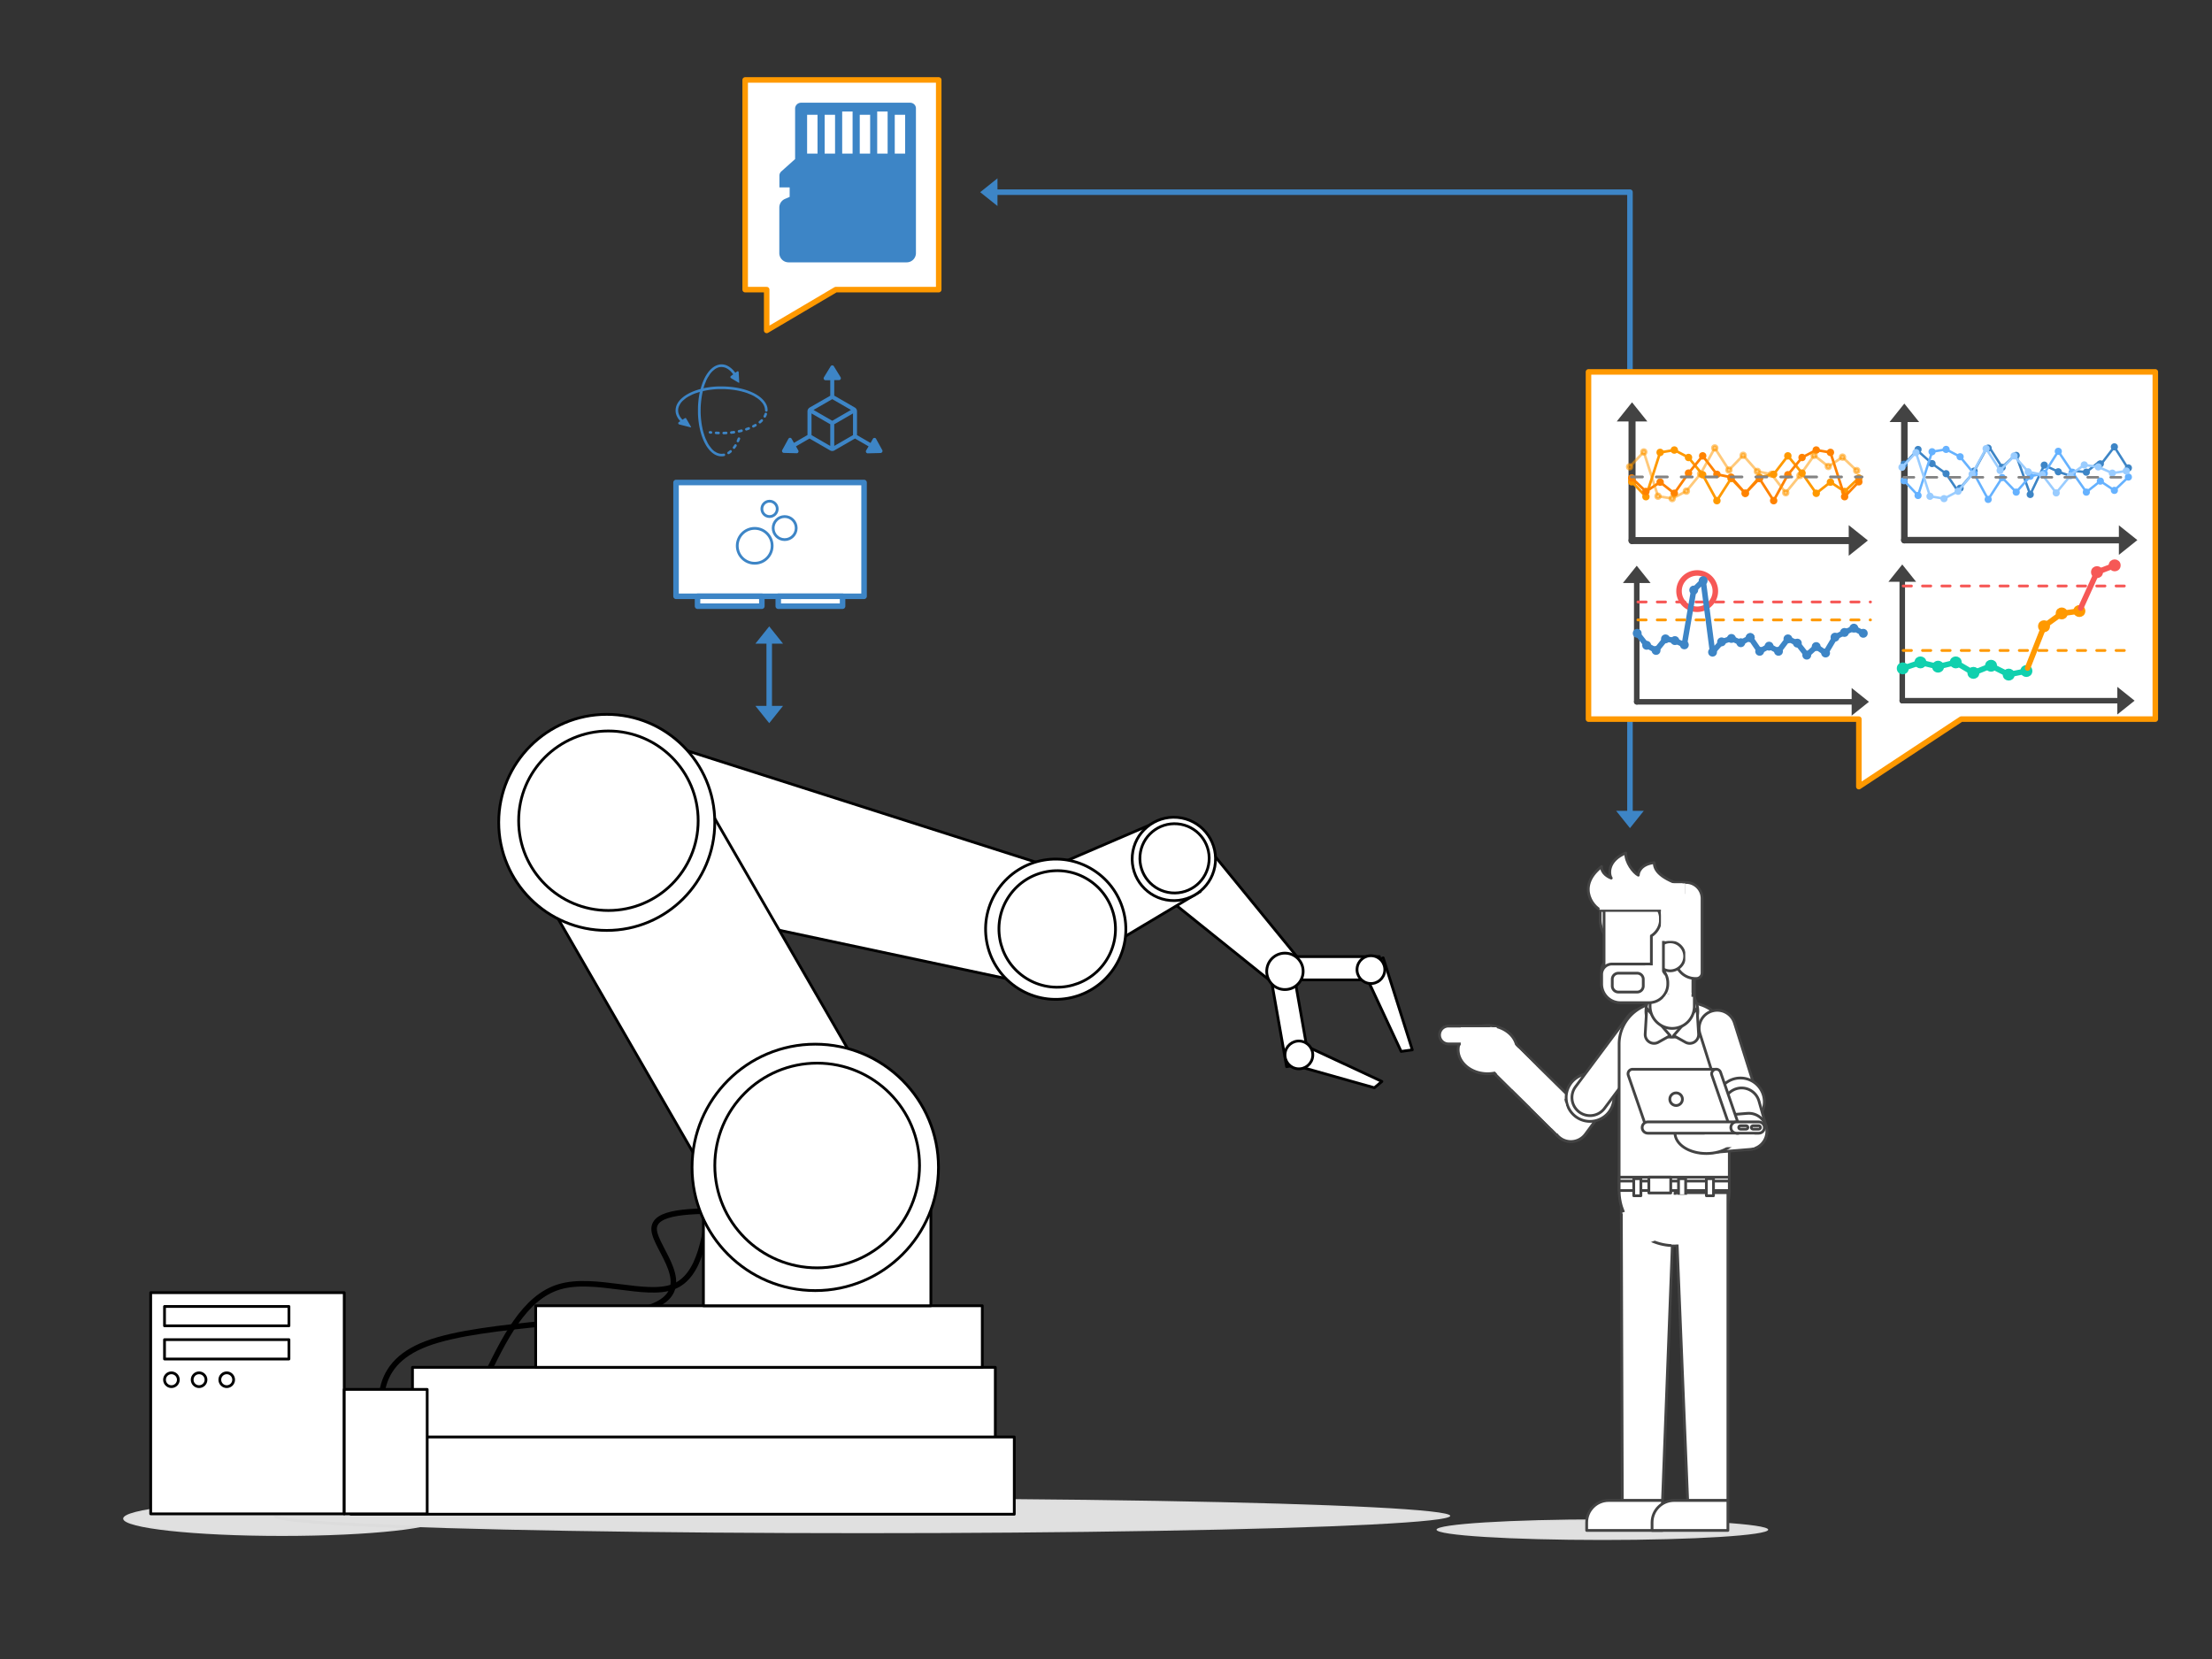
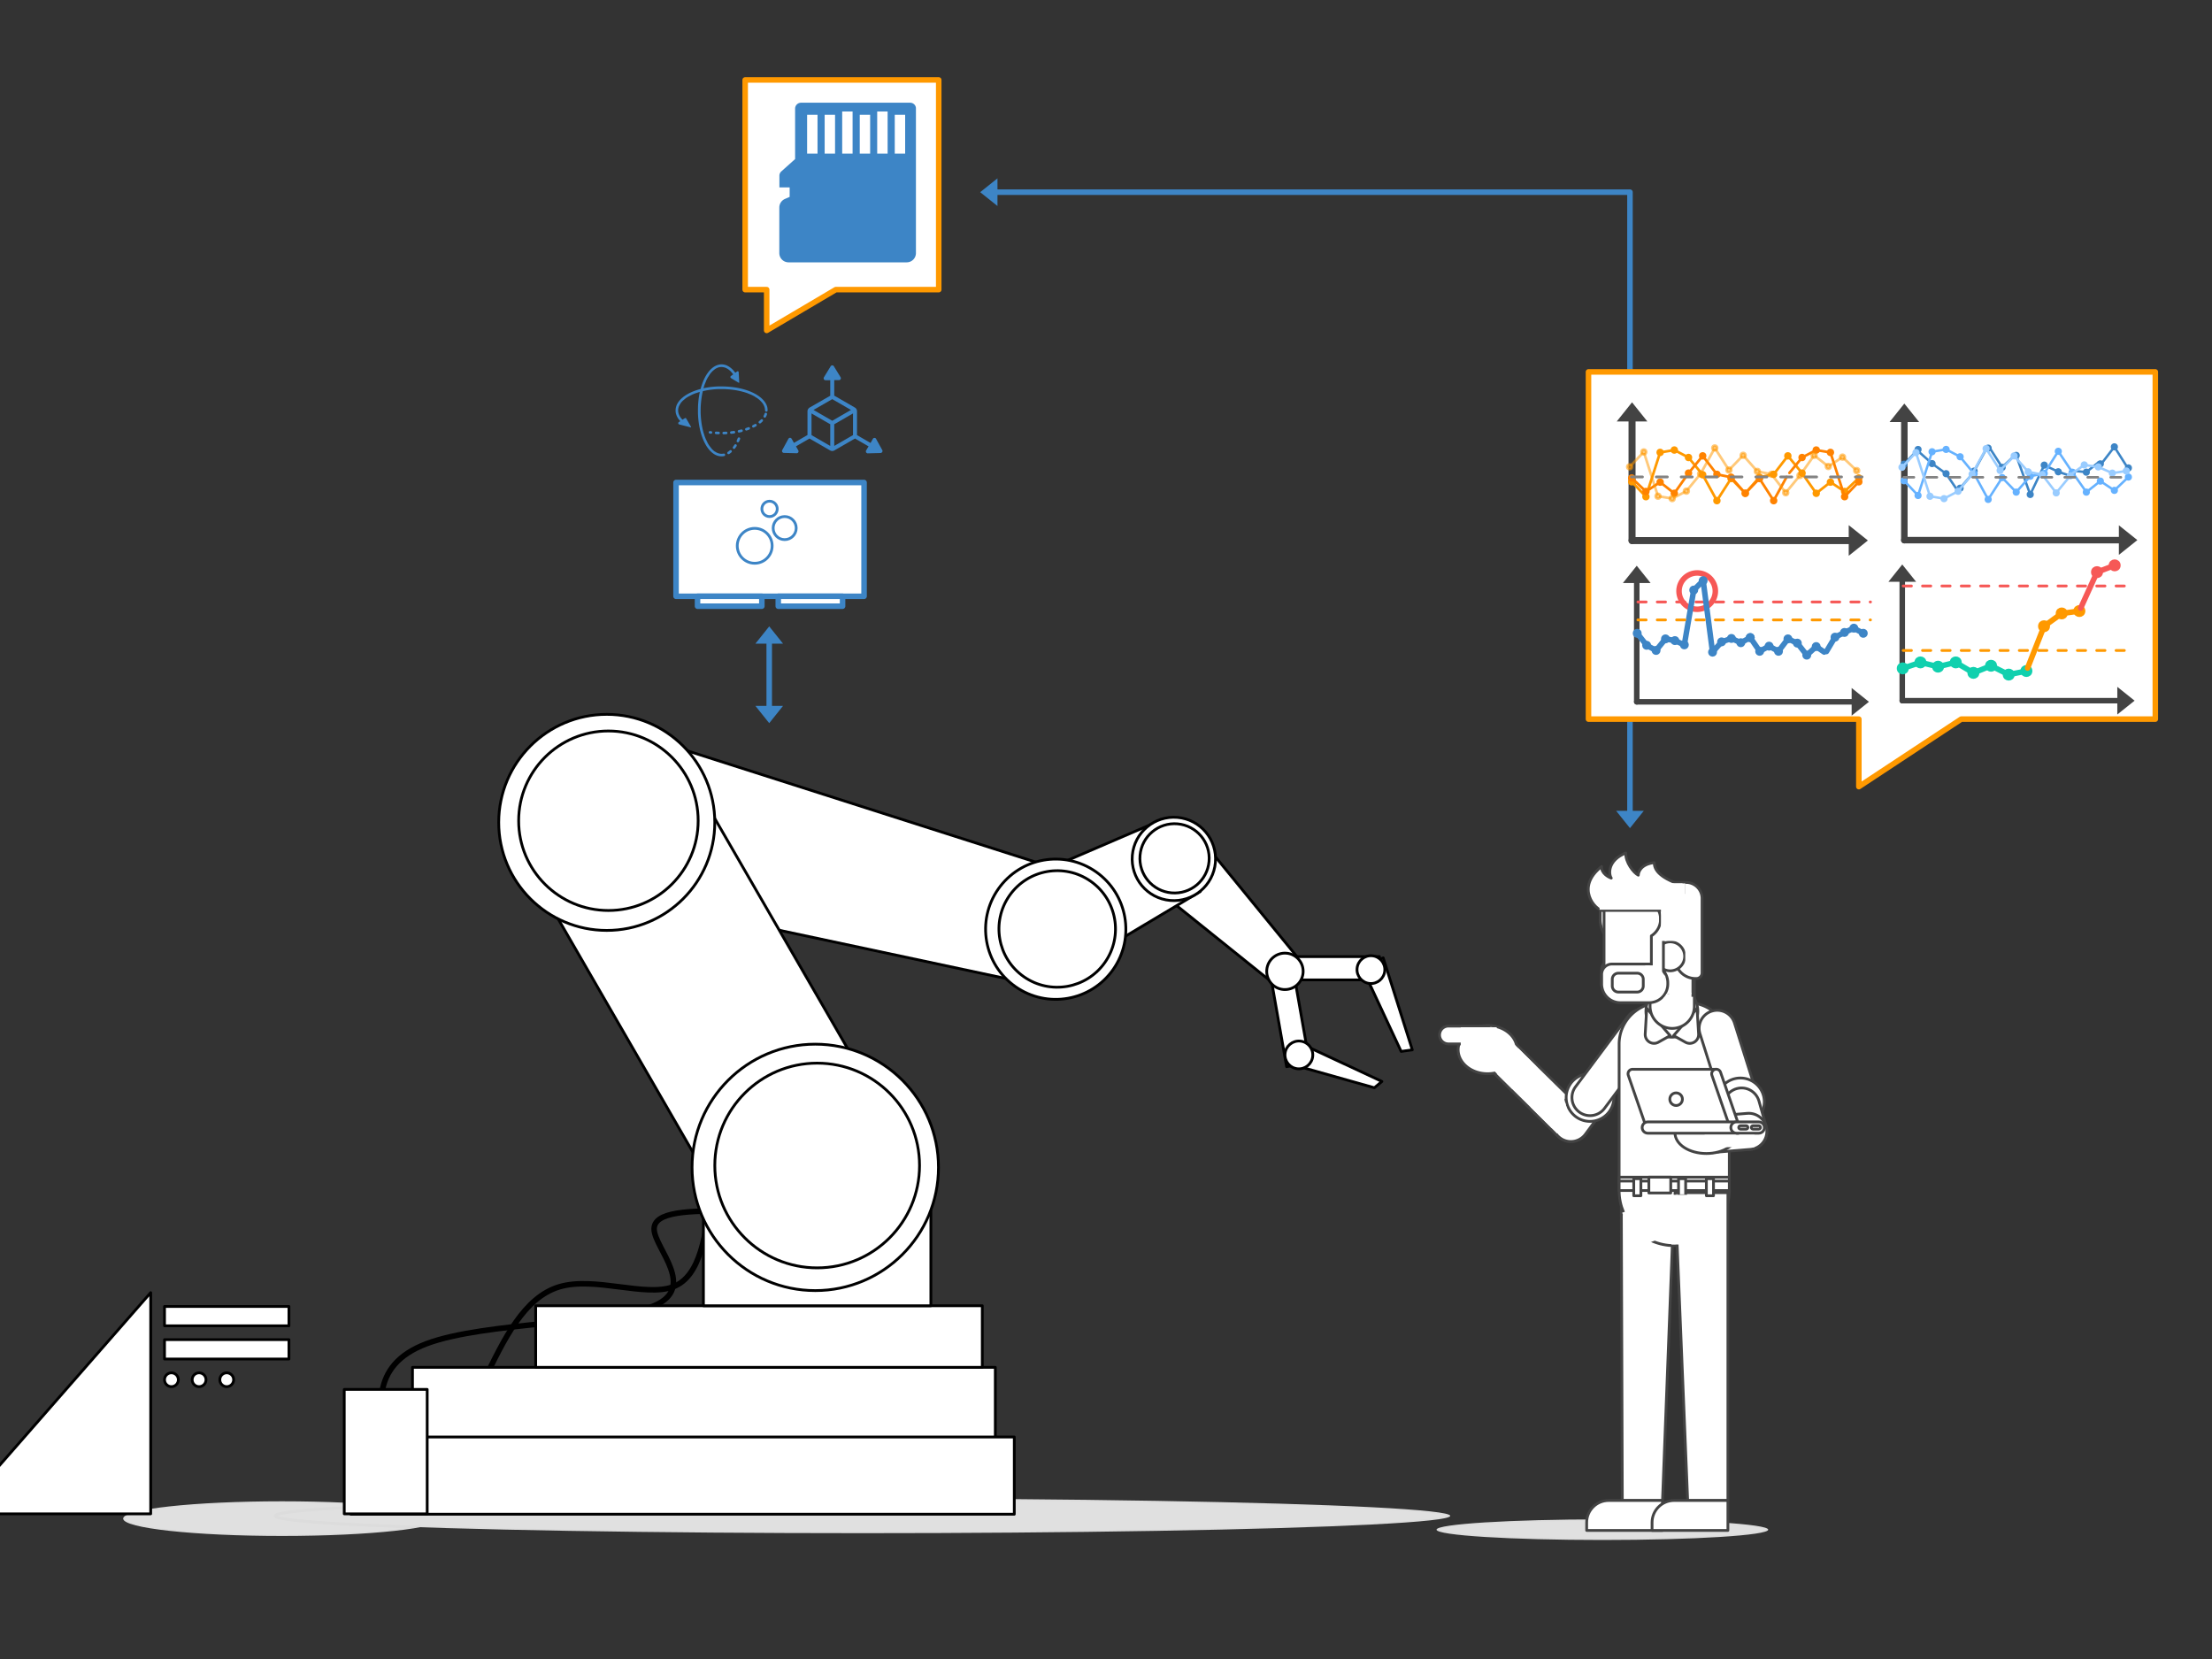
<svg xmlns="http://www.w3.org/2000/svg" xmlns:xlink="http://www.w3.org/1999/xlink" width="800" height="600" stroke="#000" stroke-linecap="round" stroke-linejoin="round" fill="#fff" fill-rule="evenodd">
  <rect width="100%" height="100%" fill="#333333" stroke="none" />
  <style>.B{stroke-width:2}.C{stroke-opacity:.52}.D{fill:none}.E{stroke:#434343}.F{stroke:#f90}.G{fill:#434343}.H{fill:#3d85c6}.I{stroke:#3d85c6}.J{stroke:none}.K{stroke:#f65856}.L{stroke-opacity:.02}.M{fill-rule:nonzero}.N{stroke-width:.94}.O{stroke-width:.87}.P{stroke-dasharray:3 4}.Q{stroke-width:2.54}.R{stroke-width:2.35}</style>
  <defs>
    <path d="M0 0l4 5h-8z" id="A" class="J" />
    <path id="B" d="M586.61 445.82h5.47v1.57h-5.47v-1.57z" />
    <path id="C" d="M593.28 445.82h2.74v1.57h-2.74v-1.57z" />
    <path id="D" d="M583.68 396.93c0 4.77-3.86 8.63-8.63 8.63-4.76 0-8.62-3.86-8.62-8.63a8.6 8.6 0 0 1 8.62-8.62c4.77 0 8.63 3.86 8.63 8.62z" />
    <path id="E" d="M601.27 553.5h-27.43v-2.87c0-4.39 3.57-7.96 7.96-7.96h19.47v10.83z" />
    <path id="F" d="M636.08 408.37h-2.07c-.34 0-.62-.28-.62-.62h0c0-.34.28-.62.62-.62h2.07c.35 0 .62.28.62.62h0c0 .34-.27.62-.62.62z" />
    <path id="G" d="M607.06 426.29h2.58v6.17h-2.58v-6.17z" />
  </defs>
  <g fill="#e0e0e0" class="L">
    <ellipse cx="102.02" cy="549.23" rx="57.48" ry="6.27" />
    <ellipse cx="312.02" cy="548.23" rx="212.48" ry="6.27" />
  </g>
  <g class="B D">
    <path d="M264 437.97c-13.95-.04-27.91-.09-27.42 6.85s15.43 20.85 0 27.42c-15.42 6.57-61.2 5.8-82.26 13.71-21.05 7.92-17.38 24.53-13.71 41.13" />
    <path d="M257.15 431.11c-1.83 15.23-3.65 30.47-13.71 34.28-10.05 3.8-28.33-3.81-41.13 0-12.8 3.8-20.11 19.04-27.42 34.27" />
  </g>
  <path d="M429.4 297.43l43.68 53.48-8.21 8.22L411 315.84z" />
  <path d="M357.28 323.55l62.28-26.78 14.51 25.68-60.47 36.1z" />
  <path d="M212.63 260.06l179.72 57.41-8.07 40.79-179.89-38.32zm-63.45 234.46h210.79v25.71H149.18z" />
  <path d="M193.74 472.24h161.52v22.28H193.74z" />
  <path d="M254.4 437.96h82.26v34.28H254.4z" />
  <g transform="matrix(.996 .087 -.087 .996 410.832 294.313)">
    <circle cx="15.08" cy="15.08" r="15.08" />
    <circle cx="15.31" cy="14.85" r="12.53" />
  </g>
  <path d="M467.81 351.42l5.8 32.9-8.29 1.46-5.8-32.9z" />
  <path d="M465.48 345.97h33.41v8.42h-33.41z" />
  <path d="M500.25 346.42l10.53 33.28-4.04.56-14.12-30.28zM469.51 377l30.28 14.12-2.72 2.28-31.12-8.77z" />
  <circle cx="6.59" cy="6.59" r="6.59" transform="matrix(.996 .087 -.087 .996 458.722 344.163)" />
  <circle cx="5.03" cy="5.03" r="5.03" transform="matrix(.996 .087 -.087 .996 491.238 345.231)" />
  <circle cx="5.03" cy="5.03" r="5.03" transform="matrix(.996 .087 -.087 .996 465.188 376.081)" />
  <g transform="matrix(.819 .574 -.574 .819 375.602 300.74)">
    <circle cx="25.36" cy="25.36" r="25.36" />
    <circle cx="25.75" cy="24.97" r="21.07" />
  </g>
  <path d="M254.68 289.39l69.68 120.69-58.2 33.6-69.68-120.69z" />
  <circle cx="294.85" cy="422.2" r="44.56" />
  <circle cx="295.54" cy="421.52" r="37.02" />
  <circle cx="219.44" cy="297.43" r="39.07" />
  <circle cx="220.04" cy="296.83" r="32.46" />
-   <path d="M126.9 519.71h239.93v27.93H126.9zM54.5 467.5h70v80h-70z" />
+   <path d="M126.9 519.71h239.93v27.93H126.9zM54.5 467.5v80h-70z" />
  <path d="M124.5 502.5h30v45h-30zm-65-30h45v7h-45zm0 12h45v7h-45z" />
  <circle cx="62" cy="499" r="2.5" />
  <circle cx="72" cy="499" r="2.5" />
  <circle cx="82" cy="499" r="2.5" />
  <ellipse cx="579.52" cy="553.23" fill="#e0e0e0" rx="59.98" ry="3.73" class="L" />
  <g stroke-linejoin="miter" class="E M">
    <path d="M588.88 422.17c0 .3-.12.59-.33.8s-.5.33-.8.33-.59-.12-.81-.33c-.21-.21-.33-.5-.33-.8s.12-.59.33-.81c.22-.21.51-.33.81-.33.63 0 1.13.51 1.13 1.14z" />
    <use xlink:href="#B" />
    <use xlink:href="#C" />
    <use xlink:href="#B" y="2.19" />
    <use xlink:href="#C" y="2.19" />
    <use xlink:href="#B" y="4.37" />
    <use xlink:href="#C" y="4.37" />
    <path d="M568.13 412.85a6.5 6.5 0 0 1-4.59-1.88l-24.57-24.2c-2.57-2.53-2.6-6.67-.07-9.24s6.67-2.6 9.24-.07l24.57 24.2c2.58 2.53 2.61 6.67.08 9.24a6.5 6.5 0 0 1-4.66 1.95z" />
    <path d="M568.13 412.85a6.4 6.4 0 0 1-3.87-1.28 6.5 6.5 0 0 1-1.38-9.13l6.92-9.38a6.5 6.5 0 1 1 10.51 7.75l-6.92 9.38a6.5 6.5 0 0 1-5.26 2.66z" />
    <use xlink:href="#D" />
    <path d="M575.05 403.48c-1.36 0-2.73-.43-3.9-1.3-2.89-2.16-3.49-6.25-1.33-9.15l18.94-25.4c2.16-2.89 6.25-3.49 9.15-1.33 2.89 2.15 3.48 6.25 1.33 9.14l-18.95 25.41a6.5 6.5 0 0 1-5.24 2.63zm11.31 27.97l.37 111.23h14.54l4.23-109.94z" />
    <use xlink:href="#E" />
    <path d="M625.43 377.63v50.32h-39.85v-50.32a15 15 0 0 1 14.99-14.99h9.87a15 15 0 0 1 14.99 14.99z" />
    <path d="M614.04 365.72a9.4 9.4 0 0 1-9.38 9.38 9.4 9.4 0 0 1-9.38-9.38c0-2.49.99-4.87 2.75-6.63s4.14-2.75 6.63-2.75a9.4 9.4 0 0 1 9.38 9.38z" />
    <path d="M605.28 374.55l4.28 2.39a3.2 3.2 0 0 0 4.76-2.98l-.56-9.33c0 .18-8.48 9.92-8.48 9.92zm-1.24 0l-4.28 2.39a3.2 3.2 0 0 1-4.75-2.98l.55-9.33a485.4 485.4 0 0 0 8.48 9.92z" />
    <path d="M596.77 340.45v23.47a8 8 0 0 0 8.01 8.01h0a8 8 0 0 0 8-8.01v-23.47h-16.01zm-18.04-12.92h12.92v15.79h-1.97c-6.05 0-10.95-4.9-10.95-10.94v-4.85zm12.93 28.98h-12.4v-5.8c0-1.91 1.54-3.45 3.45-3.45h8.95v9.25z" />
    <path d="M580.13 328.99v20.1a10.9 10.9 0 0 0 10.91 10.92h21.22v-31.02c0-3.99-3.24-7.22-7.22-7.22h-17.69a7.2 7.2 0 0 0-7.22 7.22z" />
    <path d="M605.79 319.15h3.97a5.8 5.8 0 0 1 5.81 5.81v26.88c0 1.14-.92 2.05-2.05 2.05h-.31a7.4 7.4 0 0 1-7.42-7.42v-27.32z" />
    <path d="M600.56 324.91h11.17v21.48h-11.17v-21.48z" />
    <path d="M609.29 345.87c0 1.39-.56 2.72-1.54 3.7s-2.31 1.54-3.7 1.54a5.3 5.3 0 0 1-3.71-1.54c-.98-.98-1.53-2.31-1.53-3.7 0-2.89 2.35-5.24 5.24-5.24 1.39 0 2.72.55 3.7 1.53a5.3 5.3 0 0 1 1.54 3.71zm-12.88 16.76h-10.38c-3.74 0-6.77-3.03-6.77-6.77v-3.48c0-2.05 1.67-3.72 3.72-3.72h13.43c3.74 0 6.77 3.03 6.77 6.77v.43c0 3.74-3.03 6.77-6.77 6.77z" />
    <path d="M592.11 358.79h-6.81a2.2 2.2 0 0 1-2.2-2.2v-2.42a2.2 2.2 0 0 1 2.2-2.2h6.81a2.2 2.2 0 0 1 2.2 2.2v2.42a2.2 2.2 0 0 1-2.2 2.2zm5.13-32.83v.42c1.99 1.27 3.32 3.5 3.32 6.04s-1.33 4.77-3.32 6.04v15.78h4.36v-28.28h-4.36z" />
    <path d="M579.6 319.15h29.33v10.13H579.6v-10.13z" />
    <path d="M579.6 329.28c-2.44 0-10.13-8.21-.35-15.89-.17 2.44 2.45 3.84 3.49 4.19-1.04-1.57-1.22-6.46 5.24-9.08-.17 3.32 2.8 7.16 4.54 8.03 0-1.22 1.05-4.01 5.76-4.54 0 2.27 1.4 5.24 9.61 8.03-.35 4.19-26.37 6.81-26.37 6.81l-1.92 2.45zm45.83 96.46v4.84c0 11-8.92 19.92-19.93 19.92-11 0-19.92-8.92-19.92-19.92v-4.84h39.85z" />
    <path d="M605.79 431.36l4.58 111.32h14.55V431.36z" />
    <use xlink:href="#E" x="23.65" />
    <path d="M548.65 379.6c0 4.82-4.76 8.72-10.64 8.72s-10.65-3.9-10.65-8.72a8 8 0 0 1 3.12-6.16c1.99-1.63 4.7-2.55 7.53-2.55 5.88 0 10.64 3.9 10.64 8.71z" />
    <path d="M536.75 377.54h-12.89c-1.78 0-3.22-1.44-3.22-3.22s1.44-3.22 3.22-3.22h12.89c1.78 0 3.22 1.44 3.22 3.22s-1.44 3.22-3.22 3.22zm92.7 27.5c-2.77 0-5.35-1.78-6.23-4.57l-8.39-26.58a6.5 6.5 0 0 1 4.26-8.19c3.44-1.09 7.11.82 8.2 4.26l8.39 26.58c1.09 3.44-.82 7.11-4.26 8.2-.65.2-1.32.3-1.97.3z" />
    <use xlink:href="#D" x="54.4" y="1.57" />
    <path d="M632.47 415.72c-2.86 0-5.48-1.88-6.29-4.76l-2.59-9.18c-.98-3.47 1.04-7.08 4.51-8.06s7.08 1.04 8.06 4.51l2.6 9.17c.98 3.47-1.04 7.09-4.51 8.07-.6.17-1.2.25-1.78.25z" />
    <path d="M619.15 416.81c-3.37 0-6.22-2.58-6.51-5.99-.3-3.6 2.38-6.75 5.98-7.05l13.31-1.11c3.59-.3 6.75 2.38 7.05 5.98.3 3.59-2.37 6.75-5.97 7.05l-13.31 1.1c-.19.02-.37.02-.55.02z" />
    <path d="M628.48 409.73c0 1.97-1.19 3.87-3.32 5.27s-5.02 2.18-8.03 2.18-5.9-.78-8.03-2.18c-2.12-1.4-3.32-3.3-3.32-5.27 0-4.12 5.08-7.46 11.35-7.46s11.35 3.34 11.35 7.46z" />
    <path d="M620.48 386.72h-29.79c-.25-.04-.52-.02-.77.07-.87.3-1.33 1.24-1.03 2.11l6.34 18.35c.24.69.88 1.12 1.57 1.12.18 0 .36-.03.54-.1h30.25l-7.11-21.55z" />
    <path d="M627.05 408.37c-.69 0-1.33-.43-1.57-1.12l-6.34-18.35c-.3-.87.16-1.81 1.03-2.11.86-.3 1.8.16 2.1 1.03l6.34 18.35c.3.86-.16 1.81-1.02 2.11a1.7 1.7 0 0 1-.54.09z" />
    <path d="M627.9 409.84h-31.95c-1.13 0-2.04-.92-2.04-2.05h0c0-1.13.91-2.04 2.04-2.04h31.95c1.13 0 2.04.91 2.04 2.04h0c0 1.13-.91 2.05-2.04 2.05z" />
    <path d="M636.08 409.84h-8.06c-1.13 0-2.04-.92-2.04-2.05h0c0-1.13.91-2.04 2.04-2.04h8.06c1.13 0 2.04.91 2.04 2.04h0c0 1.13-.91 2.05-2.04 2.05zm-27.61-12.3c0 .6-.24 1.18-.67 1.61s-1.01.67-1.61.67c-1.26 0-2.28-1.02-2.28-2.28s1.02-2.28 2.28-2.28c.6 0 1.18.24 1.61.67.43.42.67 1 .67 1.61z" />
    <use xlink:href="#F" />
    <use xlink:href="#F" x="-4.56" />
    <path d="M585.58 427.15h39.85v3.42h-39.85v-3.42z" />
    <path d="M596.33 425.74h7.92v5.71h-7.92v-5.71z" />
    <use xlink:href="#G" />
    <use xlink:href="#G" x="-16.19" />
    <use xlink:href="#G" x="10.07" />
  </g>
  <g class="J">
    <path d="M578.5 319.5h30v9.5h-30z" />
    <path d="M603.5 319.5h6v4.93h-6z" />
    <path d="M609.5 323.5h5v25h-5z" />
    <path d="M600.7 323.3h11v17h-11zm-5.7 25.85h5.5v8H595z" />
    <path d="M598.2 353.25h4v3.65h-4zm6.3 78.85h9v18h-9zm-17.81 6.48l8.46-3.08 4.63 12.71-8.46 3.08zm29.81-23.68v-4.5h18v4.5zm-62.92-14.49l5.9-5.9 9.54 9.54-5.9 5.9z" />
    <path d="M561.99 396.9l3.35-.9 1.71 6.37-3.35.9zm-24.5-12.49l8.46-8.46 9.54 9.54-8.46 8.46zm-9.19-4.91v-7.97h13v7.97zm75.45-20.4h8v2.2h-8zm-6.79-6.57l3.28-2.29 2.09 2.99-3.28 2.29z" />
    <path d="M602.68 359.49h1.75v2.2h-1.75z" />
    <path d="M602.76 359.37l1.43 1-1.26 1.8-1.43-1z" />
  </g>
  <g transform="translate(244.5 174.5)" class="I">
    <g class="B">
      <path d="M0 0h68v41.16H0z" />
      <path d="M7.77 41.16h23.26v3.58H7.77zm29.2 0h23.26v3.58H36.97z" />
    </g>
    <circle cx="33.82" cy="9.54" r="2.78" />
    <circle cx="39.29" cy="16.49" r="4.17" />
    <circle cx="28.45" cy="22.9" r="6.31" />
    <g transform="translate(33.7 52.04)">
      <path d="M0 5.63v23.75" class="B D" />
      <g stroke-width="1.6" class="H">
        <use transform="matrix(1.25 0 0 1.25 0 0)" xlink:href="#A" />
        <use transform="matrix(-1.25 0 0 -1.25 0 70)" xlink:href="#A" y="28" />
      </g>
    </g>
  </g>
  <g transform="translate(354.5 69.5)">
    <path d="M5.63 0H235v224.38" class="B D I" />
    <g class="H">
      <use transform="matrix(0 -1.25 1.25 0 0 0)" xlink:href="#A" />
      <use transform="matrix(-1.25 0 0 -1.25 470 460)" x="188" xlink:href="#A" y="184" />
    </g>
  </g>
  <g class="H J M">
    <path d="M277.58 147.87v-.09c0-.12-.03-.25-.06-.38v-.07c-1.04-4.32-7.93-7.57-16.54-7.57h-.51-.57-.13a29.2 29.2 0 0 0-5.34.65h0v-.05c.16-.55.34-1.09.53-1.59l.04-.08c.11-.28.23-.56.35-.83v-.08a14.7 14.7 0 0 1 .74-1.42c.03-.04.06-.07.09-.11.15-.26.31-.51.48-.75a.3.3 0 0 0 .04-.1 9.5 9.5 0 0 1 1.01-1.19c.03-.01.05-.03.08-.05.2-.19.42-.38.65-.54.02-.02.03-.03.04-.05a5.1 5.1 0 0 1 1.46-.72c.12-.03.24-.05.35-.08h.13l.26-.03h.3c.55.01 1.09.13 1.59.36l.12.05c.07.04.14.07.21.12.04.02.09.04.14.07.54.33 1.04.74 1.46 1.21l.15.18a2.6 2.6 0 0 1 .15.17c.05.05.1.12.15.18.05.07.16.2.23.31l-.83.6c-.13.09-.2.23-.19.39 0 .15.09.3.22.38l2.81 1.68c.03.02.08.02.12 0 .03-.03.05-.07.05-.11l-.21-3.74c0-.13-.08-.24-.19-.29-.12-.06-.25-.05-.35.03l-.68.48c-.06-.08-.12-.17-.19-.25h0l-.12-.15c-.03-.05-.07-.09-.11-.13a10.3 10.3 0 0 0-.24-.28l-.08-.1-.08-.08a7.5 7.5 0 0 0-1.5-1.25c-.55-.35 0 0 0 0s-.09-.05-.14-.07l-.17-.1-.24-.14c-.07-.03-.14-.06-.2-.08l-.17-.08h0a4.7 4.7 0 0 0-1.71-.32h-.28 0-.06c-.12 0-.25.02-.37.05l-.12.03c-2.98.53-5.48 3.93-6.77 8.82-5.41 1.42-9.04 4.32-9.04 7.74h0c0 .16.01.31.02.47v.1c0 .13.04.28.07.41v.03h0a6 6 0 0 0 1.62 2.88l-.55.36c-.16.1-.23.28-.2.46s.16.33.34.37l4.16 1.06c.04.01.09 0 .12-.04s.03-.09.01-.13l-1.75-3.03c-.05-.08-.14-.15-.23-.17-.1-.02-.2 0-.28.06l-.83.54a5 5 0 0 1-.32-.33h0c-.19-.22-.36-.45-.52-.7h0c-.3-.46-.52-.97-.65-1.51h0c-.06-.27-.09-.55-.09-.83 0-.54.11-1.07.33-1.57.21-.5 0-.03.02-.04.12-.26.25-.5.42-.74.15-.23 0-.03 0-.05.29-.44.64-.84 1.03-1.2.03-.01.05-.03.08-.05.21-.19.44-.38.68-.56.02-.02.04-.05.06-.08.42-.31.87-.58 1.32-.83.04-.01.08-.03.12-.05.26-.14.52-.27.8-.41.02-.02.04-.03.06-.05a22.4 22.4 0 0 1 1.54-.63h.07l.85-.29h.05l.41-.13a31.3 31.3 0 0 0-.67 6.68v.08h0v.21.68.05h0c.26 8.74 3.84 15.47 8.39 15.6h0 .16c.31.01.61-.03.91-.09.25-.05.41-.29.36-.54s-.29-.41-.55-.36c-.23.05-.48.07-.72.07a3.8 3.8 0 0 1-1.66-.38h0c-.26-.12-.5-.26-.73-.42h-.06a7.2 7.2 0 0 1-1.16-1.05c-.02-.03-.04-.07-.06-.1a9.7 9.7 0 0 1-.54-.69.5.5 0 0 0-.08-.07c-.31-.43-.58-.88-.83-1.35-.01-.03-.02-.07-.03-.1-.14-.26-.27-.53-.4-.81-.01-.02-.03-.04-.05-.07-.22-.48-.41-1-.61-1.54v-.06c-.1-.28-.19-.57-.28-.86 0-.02-.01-.04-.02-.05-.16-.54-.3-1.11-.42-1.67v-.02l-.18-.89h0a33.1 33.1 0 0 1-.26-1.78h0l-.09-.84a40.8 40.8 0 0 1-.12-1.95v-.65-.35c0-.64 0-1.27.06-1.89 0-.23.03-.46.05-.69a28.1 28.1 0 0 1 .21-1.87h0a28 28 0 0 1 .14-.9 21.6 21.6 0 0 1 .34-1.61l.21-.05h.05c.29-.07.59-.13.89-.19h0a30.1 30.1 0 0 1 1.74-.28h.04c.29-.04.58-.07.87-.1.66-.07 1.33-.11 2.02-.13h.5.46c.53 0 1.05 0 1.57.04h0l.91.06h0c.61.04 1.21.11 1.79.19h0c.31.04.61.09.91.14h.03a36.6 36.6 0 0 1 1.71.36h.03c.3.08.59.15.88.24h.06c.55.16 1.09.33 1.6.52.02.02.03.03.05.04a16.3 16.3 0 0 1 .84.34h.07c.5.22.99.47 1.46.73.02.03.04.05.07.07a13.7 13.7 0 0 1 .75.47c.03.03.07.04.11.06a9.5 9.5 0 0 1 1.21.99c.01.02.02.05.04.07a7 7 0 0 1 .58.64c.01.02.03.03.05.04.34.44.6.94.78 1.46h0a5.7 5.7 0 0 1 .11.39h0l.06.33c.02.17.04.35.04.53 0 .26.21.47.47.47.25 0 .46-.21.46-.47a3.4 3.4 0 0 0-.04-.55zm-14.94 8.25l-.91.04c-.25 0-.46.2-.46.46 0 .25.21.46.46.46h0l.94-.04c.25-.02.43-.23.42-.48-.01-.24-.21-.43-.45-.44zm1.83-.15c-.26.01-.45.23-.44.49.02.25.23.45.49.43h.05l.93-.12c.12-.02.23-.08.31-.18.07-.1.1-.22.08-.34-.04-.26-.27-.43-.52-.4-.3.06-.6.08-.9.12zm3.58-.65l-.88.21c-.23.06-.38.27-.36.5.03.23.22.41.46.41.03.01.06.01.09 0l.92-.21c.25-.06.4-.31.34-.56-.06-.26-.32-.41-.57-.35zm2.58-.81l-.85.3c-.21.08-.34.29-.3.52.03.22.23.38.45.38.05 0 .1 0 .15-.02l.89-.32c.23-.1.34-.36.25-.59-.09-.24-.35-.36-.59-.27zm2.42-1.17l-.79.42c-.19.09-.29.31-.24.52.05.2.24.35.45.35a.5.5 0 0 0 .21-.05q.42-.22.84-.46c.16-.15.2-.4.09-.59-.12-.19-.36-.27-.56-.19zm2.11-1.59c-.19.2-.41.42-.64.59-.1.08-.16.2-.17.32s.03.24.11.34c.08.09.19.15.31.16.13.01.25-.03.34-.1.25-.21.49-.43.71-.66.18-.18.18-.48 0-.66-.19-.18-.48-.17-.66.01zm-16.15 4.35c-.25-.01-.46.17-.49.42-.01.25.17.46.42.49l.94.04h0c.25 0 .46-.2.46-.46 0-.25-.21-.46-.46-.46a13.8 13.8 0 0 1-.87-.03z" />
    <path d="M277.09 149.29c-.12-.04-.24-.02-.35.03-.11.06-.19.16-.23.27a3.5 3.5 0 0 1-.33.77c-.12.23-.03.51.19.63.23.12.51.03.63-.19a5.1 5.1 0 0 0 .39-.93c.04-.11.03-.24-.03-.35-.05-.11-.15-.19-.27-.23zm-20.23 6.62c-.17-.03-.34.03-.44.17-.11.13-.13.31-.06.46.06.16.21.26.38.28l.34.05h.06c.24-.01.44-.2.45-.44.02-.24-.16-.45-.4-.48zm10.56 2.31c-.24-.09-.51.02-.61.26l-.35.83c-.06.11-.06.24-.02.35.04.12.12.21.24.26.06.03.12.05.19.05.18-.01.34-.11.42-.27l.38-.87c.09-.24-.02-.51-.25-.61zm-3.5 4.68a5.8 5.8 0 0 1-.68.52c-.21.14-.27.42-.14.64.09.13.24.21.39.2.09 0 .18-.02.26-.07.27-.18.53-.38.78-.6.19-.17.21-.46.04-.65s-.46-.21-.65-.04zm2.32-2.17c-.1-.06-.22-.09-.34-.06s-.23.1-.29.21l-.51.73c-.1.14-.12.33-.04.48.08.16.24.26.41.26.15 0 .29-.07.37-.19.19-.24.37-.51.55-.79.13-.22.07-.5-.15-.64zm52.86 2.08l-2.26-4.1c-.11-.23-.34-.34-.57-.34s-.46.11-.58.34l-.84 1.49-4.9-2.83v-.07-8.54c0-.57-.3-1.11-.8-1.38l-7.35-4.25c-.04 0-.04 0-.08-.03v-5.63h1.73c.23 0 .46-.12.57-.34.12-.2.12-.46 0-.69l-2.45-3.98c-.23-.43-.88-.43-1.15 0l-2.45 4.01c-.11.2-.11.46 0 .69.12.23.35.35.58.35h1.72v5.62c-.04 0-.04 0-.08.04l-7.35 4.21c-.49.31-.8.81-.8 1.38v8.5.07l-4.9 2.84-.84-1.5c-.12-.19-.35-.34-.57-.34-.23 0-.46.15-.58.34l-2.26 4.14a.7.7 0 0 0 .58.99l4.67.12c.23 0 .46-.12.57-.35.12-.19.12-.46 0-.69l-.84-1.45 4.9-2.83c.04 0 .04.04.07.04l7.35 4.24c.23.16.54.23.81.23s.57-.07.8-.23l7.35-4.24c.04 0 .04-.04.08-.04l4.9 2.83-.89 1.49c-.11.19-.11.46 0 .69.12.19.35.35.58.35l4.67-.12c.5-.04.84-.61.61-1.03zm-18.18-18.41c.04 0 .04-.04.08-.04s.04 0 .07.04l6.7 3.86-6.7 3.87c-.03.04-.11.04-.15 0l-6.7-3.87 6.7-3.86zm-7.35 13.01c-.04-.04-.07-.08-.07-.11v-7.77l6.69 3.86c.04 0 .04 0 .08.04v7.85l-6.7-3.87zm14.85 0l-6.7 3.87v-7.85c.04 0 .04 0 .08-.04l6.7-3.86v7.73c0 .07 0 .11-.08.15z" />
  </g>
  <path d="M269.5 28.91h70v75.84h-37.23l-24.99 14.75v-14.75h-7.78V28.91" class="B F" />
  <path d="M329.17 37.15h-39.46c-1.19 0-2.15.96-2.15 2.14v18.24l-4.97 4.45a2.1 2.1 0 0 0-.71 1.62v4.17h3.71v3.44l-1.71.74a3.4 3.4 0 0 0-2.03 3.1v16.48c0 1.87 1.51 3.35 3.35 3.35h42.71c1.87 0 3.35-1.51 3.35-3.35V39.27c.05-1.16-.91-2.12-2.09-2.12zm-33.5 18.4h-3.77V41.52h3.77v14.03zm6.34 0h-3.76V41.52h3.76v14.03zm6.34 0h-3.76V40.31h3.76v15.24zm6.35 0h-3.76V41.52h3.76v14.03zm6.32 0h-3.77V40.31h3.77v15.24zm6.34 0h-3.76V41.52h3.76v14.03z" class="H J M" />
  <path d="M574.5 134.5h205v125.58h-70.21l-37.01 24.42v-24.42H574.5V134.5" class="B F" />
  <g transform="translate(588.5 145.5)">
    <g transform="translate(1.75)">
      <path d="M0 50V6.23" class="D E Q" />
      <use transform="matrix(1.385 0 0 1.385 0 0)" xlink:href="#A" class="G" />
    </g>
    <g transform="translate(1.75 50)">
      <path d="M0 0h79.06" class="D E Q" />
      <use transform="matrix(0 1.385 -1.385 0 85.291 -85.291)" x="61.56" xlink:href="#A" class="G" />
    </g>
    <g fill="#f90" class="F N">
      <path d="M2.25 29.37l3.92 4.12m.87-.21l4.6-14.33m1.13-.96l3.4-.57m1.66.25l3.57 1.88m1.33 1.1l4.02 4.89m.97 1.44l4.29 7.82m.9.02l4.18-6.51m1.1-.1l3.91 4.06m1.18-.02l3.97-4.5m1.44-.83l3.41-.69m1.41-.88l4.06-5.28m1.1-.02l4.01 4.88m6.37 7.44l3.75-2.95m1.44-.07l3.66 2.42m-10.04.42l-4.12-5.86m15.53 5.32l3.86-3.67" />
      <circle cx=".88" cy=".88" r=".88" transform="matrix(-1 0 0 -1 2.52 29.62)" />
      <circle cx=".88" cy=".88" r=".88" transform="matrix(-1 0 0 -1 7.65 35.01)" />
      <circle cx=".88" cy=".88" r=".88" transform="matrix(-1 0 0 -1 12.79 19)" />
      <circle cx=".88" cy=".88" r=".88" transform="matrix(-1 0 0 -1 17.92 18.14)" />
      <circle cx=".88" cy=".88" r=".88" transform="matrix(-1 0 0 -1 23.05 20.84)" />
      <circle cx=".88" cy=".88" r=".88" transform="matrix(-1 0 0 -1 28.18 27.09)" />
      <circle cx=".88" cy=".88" r=".88" transform="matrix(-1 0 0 -1 33.32 36.45)" />
      <circle cx=".88" cy=".88" r=".88" transform="matrix(-1 0 0 -1 38.45 28.46)" />
      <circle cx=".88" cy=".88" r=".88" transform="matrix(-1 0 0 -1 43.58 33.79)" />
      <circle cx=".88" cy=".88" r=".88" transform="matrix(-1 0 0 -1 48.72 27.97)" />
      <circle cx=".88" cy=".88" r=".88" transform="matrix(-1 0 0 -1 53.85 26.93)" />
      <circle cx=".88" cy=".88" r=".88" transform="matrix(-1 0 0 -1 58.98 20.25)" />
      <circle cx=".88" cy=".88" r=".88" transform="matrix(-1 0 0 -1 64.12 26.49)" />
      <circle cx=".88" cy=".88" r=".88" transform="matrix(-1 0 0 -1 69.25 33.79)" />
      <circle cx=".88" cy=".88" r=".88" transform="matrix(-1 0 0 -1 74.38 29.75)" />
      <circle cx=".88" cy=".88" r=".88" transform="matrix(-1 0 0 -1 79.51 33.14)" />
      <circle cx=".88" cy=".88" r=".88" transform="matrix(-1 0 0 -1 84.65 28.26)" />
    </g>
    <g fill="#ff8200" stroke="#ff8200" class="N">
      <path d="M83.16 29.37l-3.92 4.12m-.87-.21l-4.6-14.33m-1.13-.96l-3.4-.57m-1.65.25l-3.57 1.88m-1.34 1.1l-4.02 4.89m-.99 1.44l-4.29 7.82m-.89.02l-4.18-6.51m-1.08-.1l-3.91 4.06m-1.21-.02l-3.97-4.5m-1.44-.83l-3.41-.69m-1.39-.88l-4.06-5.28m-1.09-.02l-4.01 4.88m-6.4 7.44l-3.75-2.95m-1.42-.07l-3.66 2.42m10.04.42l4.12-5.86M6.14 31.65l-3.86-3.67" />
      <circle cx=".88" cy=".88" r=".88" transform="matrix(-1 0 0 -1 84.65 29.62)" />
      <circle cx=".88" cy=".88" r=".88" transform="matrix(-1 0 0 -1 79.51 35.01)" />
      <circle cx=".88" cy=".88" r=".88" transform="matrix(-1 0 0 -1 74.38 19)" />
      <circle cx=".88" cy=".88" r=".88" transform="matrix(-1 0 0 -1 69.25 18.14)" />
      <circle cx=".88" cy=".88" r=".88" transform="matrix(-1 0 0 -1 64.12 20.84)" />
-       <circle cx=".88" cy=".88" r=".88" transform="matrix(-1 0 0 -1 58.98 27.09)" />
      <circle cx=".88" cy=".88" r=".88" transform="matrix(-1 0 0 -1 53.85 36.45)" />
      <circle cx=".88" cy=".88" r=".88" transform="matrix(-1 0 0 -1 48.72 28.46)" />
      <circle cx=".88" cy=".88" r=".88" transform="matrix(-1 0 0 -1 43.58 33.79)" />
      <circle cx=".88" cy=".88" r=".88" transform="matrix(-1 0 0 -1 38.45 27.97)" />
      <circle cx=".88" cy=".88" r=".88" transform="matrix(-1 0 0 -1 33.32 26.93)" />
      <circle cx=".88" cy=".88" r=".88" transform="matrix(-1 0 0 -1 28.18 20.25)" />
      <circle cx=".88" cy=".88" r=".88" transform="matrix(-1 0 0 -1 23.05 26.49)" />
      <circle cx=".88" cy=".88" r=".88" transform="matrix(-1 0 0 -1 17.92 33.79)" />
      <circle cx=".88" cy=".88" r=".88" transform="matrix(-1 0 0 -1 12.79 29.75)" />
      <circle cx=".88" cy=".88" r=".88" transform="matrix(-1 0 0 -1 7.65 33.14)" />
      <circle cx=".88" cy=".88" r=".88" transform="matrix(-1 0 0 -1 2.52 28.26)" />
    </g>
    <g transform="matrix(-1 0 0 -1 83.88 35.7)" fill="#f90" fill-opacity=".54" class="F N C">
      <path d="M82.4 12.99l-3.92 4.12m-.87-.21l-4.6-14.33m-1.13-.96l-3.4-.57m-1.65.25l-3.57 1.88m-1.34 1.1L57.9 9.16m-.99 1.44l-4.29 7.82m-.89.02l-4.18-6.51m-1.08-.1l-3.91 4.06m-1.21-.02l-3.97-4.5m-1.44-.83l-3.41-.69m-1.39-.88l-4.06-5.28m-1.09-.02l-4.01 4.88m-6.4 7.44l-3.75-2.95m-1.42-.07l-3.66 2.42m10.03.42l4.12-5.86M5.38 15.27L1.52 11.6" />
      <circle cx=".88" cy=".88" r=".88" transform="matrix(-1 0 0 -1 83.89 13.24)" />
      <circle cx=".88" cy=".88" r=".88" transform="matrix(-1 0 0 -1 78.75 18.63)" />
      <circle cx=".88" cy=".88" r=".88" transform="matrix(-1 0 0 -1 73.62 2.62)" />
      <circle cx=".88" cy=".88" r=".88" transform="matrix(-1 0 0 -1 68.49 1.76)" />
      <circle cx=".88" cy=".88" r=".88" transform="matrix(-1 0 0 -1 63.36 4.46)" />
      <circle cx=".88" cy=".88" r=".88" transform="matrix(-1 0 0 -1 58.22 10.71)" />
      <circle cx=".88" cy=".88" r=".88" transform="matrix(-1 0 0 -1 53.09 20.07)" />
      <circle cx=".88" cy=".88" r=".88" transform="matrix(-1 0 0 -1 47.96 12.08)" />
      <circle cx=".88" cy=".88" r=".88" transform="matrix(-1 0 0 -1 42.82 17.41)" />
      <circle cx=".88" cy=".88" r=".88" transform="matrix(-1 0 0 -1 37.69 11.59)" />
      <circle cx=".88" cy=".88" r=".88" transform="matrix(-1 0 0 -1 32.56 10.55)" />
      <circle cx=".88" cy=".88" r=".88" transform="matrix(-1 0 0 -1 27.42 3.87)" />
      <circle cx=".88" cy=".88" r=".88" transform="matrix(-1 0 0 -1 22.29 10.11)" />
      <circle cx=".88" cy=".88" r=".88" transform="matrix(-1 0 0 -1 17.16 17.41)" />
      <circle cx=".88" cy=".88" r=".88" transform="matrix(-1 0 0 -1 12.03 13.37)" />
      <circle cx=".88" cy=".88" r=".88" transform="matrix(-1 0 0 -1 6.89 16.76)" />
      <circle cx=".88" cy=".88" r=".88" transform="matrix(-1 0 0 -1 1.76 11.88)" />
    </g>
    <path d="M1.52 26.99h83.42" stroke-dasharray="4 5" stroke="#838383" class="D" />
  </g>
  <g transform="translate(687 145.95)">
    <g transform="translate(1.73)">
      <path d="M0 49.4V6.02" class="D E R" />
      <use transform="matrix(1.337 0 0 1.337 0 0)" xlink:href="#A" class="G" />
    </g>
    <g transform="translate(1.73 49.4)">
      <path d="M0 0h78.25" class="D E R" />
      <use transform="matrix(0 1.337 -1.337 0 84.277 -84.277)" x="63.02" xlink:href="#A" class="G" />
    </g>
    <g class="H I O">
      <path d="M2.22 21.31l3.87-4.07m.87.2l4.16 3.69m1.35 1.09l3.66 2.63m1.19 1.23l3.35 4.93m1.79-1.07l3.2-3.73m1.73-2.54l4.23-7.72m.9-.03l4.13 6.43m1.07.1l3.09-2.92m1.67.04l4.48 12.49m.68.04l4.32-9.05m1.16-.41l3.5 1.66m1.61.65l2.68.91m7.31-1.6l3.71-2.99m1.41.06l3.82-4.98m-10.47 8.37l-3.71-.4m15.17-7.93l3.98 6.28" />
      <circle cx="1.62" cy="21.94" r=".87" />
      <circle cx="6.69" cy="16.61" r=".87" />
      <circle cx="11.76" cy="21.71" r=".87" />
      <circle cx="16.83" cy="25.36" r=".87" />
      <circle cx="21.9" cy="30.61" r=".87" />
      <circle cx="26.98" cy="24.43" r=".87" />
      <circle cx="32.05" cy="16.12" r=".87" />
      <circle cx="37.12" cy="23.08" r=".87" />
      <circle cx="42.19" cy="18.75" r=".87" />
      <circle cx="47.26" cy="32.88" r=".87" />
      <circle cx="52.33" cy="22.27" r=".87" />
      <circle cx="57.4" cy="24.67" r=".87" />
      <circle cx="62.48" cy="25.03" r=".87" />
      <circle cx="67.55" cy="24.81" r=".87" />
      <circle cx="72.62" cy="21.81" r=".87" />
      <circle cx="77.69" cy="15.66" r=".87" />
      <circle cx="82.76" cy="23.28" r=".87" />
    </g>
    <g fill="#66b2ff" stroke="#66b2ff" class="O">
      <path d="M2.23 28.54l3.87 4.07m.86-.19l4.54-14.16m1.12-.98l3.36-.56m1.63.26l3.53 1.86m1.31 1.08l3.97 4.84m.98 1.43l4.23 7.72m.9.04l4.13-6.43m1.06-.11l3.86 4.01m1.19-.04l3.92-4.44m1.41-.83l3.37-.68m1.33-.91l4.14-6.53m.95 0l4.1 6.12m6.24 7.39l3.7-2.92m1.41-.05l3.62 2.4m-9.9.39l-4.07-5.79m15.34 5.27l3.81-3.62" />
      <circle cx=".87" cy=".87" r=".87" transform="matrix(-1 0 0 -1 2.49 28.79)" />
      <circle cx=".87" cy=".87" r=".87" transform="matrix(-1 0 0 -1 7.56 34.12)" />
      <circle cx=".87" cy=".87" r=".87" transform="matrix(-1 0 0 -1 12.63 18.3)" />
      <circle cx=".87" cy=".87" r=".87" transform="matrix(-1 0 0 -1 17.7 17.45)" />
      <circle cx=".87" cy=".87" r=".87" transform="matrix(-1 0 0 -1 22.78 20.11)" />
      <circle cx=".87" cy=".87" r=".87" transform="matrix(-1 0 0 -1 27.85 26.29)" />
      <circle cx=".87" cy=".87" r=".87" transform="matrix(-1 0 0 -1 32.92 35.54)" />
      <circle cx=".87" cy=".87" r=".87" transform="matrix(-1 0 0 -1 37.99 27.65)" />
      <circle cx=".87" cy=".87" r=".87" transform="matrix(-1 0 0 -1 43.06 32.91)" />
      <circle cx=".87" cy=".87" r=".87" transform="matrix(-1 0 0 -1 48.13 27.16)" />
      <circle cx=".87" cy=".87" r=".87" transform="matrix(-1 0 0 -1 53.2 26.13)" />
      <circle cx=".87" cy=".87" r=".87" transform="matrix(-1 0 0 -1 58.28 18.14)" />
      <circle cx=".87" cy=".87" r=".87" transform="matrix(-1 0 0 -1 63.35 25.7)" />
      <circle cx=".87" cy=".87" r=".87" transform="matrix(-1 0 0 -1 68.42 32.91)" />
      <circle cx=".87" cy=".87" r=".87" transform="matrix(-1 0 0 -1 73.49 28.92)" />
      <circle cx=".87" cy=".87" r=".87" transform="matrix(-1 0 0 -1 78.56 32.27)" />
      <circle cx=".87" cy=".87" r=".87" transform="matrix(-1 0 0 -1 83.63 27.45)" />
    </g>
    <g stroke="#9cf" fill="#9cf" class="O">
      <path d="M1.47 22.43l3.87-4.07m.87.19l4.54 14.16m1.12.97l3.36.56m1.62-.26l3.53-1.85m1.33-1.07l3.97-4.84m.96-1.44l4.23-7.72m.9-.03l4.13 6.43m1.07.11l3.86-4.01m1.19.02l3.92 4.44m1.42.83l3.37.68m1.38.87l4.01 5.22m1.09.01l3.97-4.82m6.48-4.49l3.35.48m1.65.47l3.48 1.53" />
      <path d="M66.09 22.7l-3.86 2.74m15.57-.41l3.35-.51" />
      <circle cx=".87" cy="23.05" r=".87" />
      <circle cx="5.94" cy="17.73" r=".87" />
      <circle cx="11.01" cy="33.54" r=".87" />
      <circle cx="16.08" cy="34.39" r=".87" />
      <circle cx="21.16" cy="31.73" r=".87" />
      <circle cx="26.23" cy="25.55" r=".87" />
      <circle cx="31.3" cy="16.3" r=".87" />
      <circle cx="36.37" cy="24.2" r=".87" />
      <circle cx="41.44" cy="18.93" r=".87" />
      <circle cx="46.51" cy="24.68" r=".87" />
      <circle cx="51.58" cy="25.71" r=".87" />
      <circle cx="56.65" cy="32.31" r=".87" />
      <circle cx="61.73" cy="26.14" r=".87" />
      <circle cx="66.8" cy="22.19" r=".87" />
      <circle cx="71.87" cy="22.92" r=".87" />
      <circle cx="76.94" cy="25.16" r=".87" />
      <circle cx="82.01" cy="24.39" r=".87" />
    </g>
    <path d="M1.5 26.67h82.42" stroke="#838383" stroke-dasharray="3.697 4.621" stroke-width=".92" fill="#9cf" />
  </g>
  <g transform="translate(591.5 204.6)">
    <g transform="translate(.45)">
      <path d="M0 49.22V5.63" class="B D E" />
      <use xlink:href="#A" transform="matrix(1.25 0 0 1.25 0 0)" class="G" />
    </g>
    <g transform="translate(.45 49.22)">
      <path d="M0 0h78.34" class="B D E" />
      <use transform="matrix(0 1.25 -1.25 0 83.975 -83.975)" x="67.18" xlink:href="#A" class="G" />
    </g>
    <g class="D K">
      <circle cx="22.31" cy="9.18" r="6.57" class="B" />
      <path d="M.87 13.11H85" class="P" />
    </g>
    <g transform="matrix(-1 0 0 -1 83 32.96)" class="I B">
      <g class="H">
        <circle cx="82.38" cy="8.52" r=".62" />
        <circle cx="78.97" cy="4.18" r=".62" />
        <circle cx="75.56" cy="2.32" r=".62" />
        <circle cx="72.16" cy="6.5" r=".62" />
        <circle cx="68.75" cy="5.88" r=".62" />
        <circle cx="65.34" cy="4.34" r=".62" />
        <circle cx="61.94" cy="24.16" r=".62" />
        <circle cx="58.53" cy="27.56" r=".62" />
        <circle cx="55.13" cy="1.7" r=".62" />
        <circle cx="51.87" cy="5.42" r=".62" />
        <circle cx="48.31" cy="6.66" r=".62" />
        <circle cx="44.91" cy="5.11" r=".62" />
        <circle cx="41.5" cy="6.97" r=".62" />
      </g>
      <path d="M81.99 8.03l-2.64-3.36m-.92-.79l-2.32-1.26m-.94.18l-2.62 3.22m-1 .37l-2.19-.4m-1.17-.36l-2.28-1.04m-.67.36l-3.2 18.6m-.54 1.04l-2.53 2.53m-.52-.17L55.21 2.32m-.49-.15l-2.44 2.78m-.99.67l-2.39.83m-1.15-.04l-2.28-1.04m-1.11.04l-2.32 1.26" class="D" />
      <g class="H">
        <circle cx=".62" cy=".62" r=".62" transform="matrix(-1 0 0 -1 42.12 7.59)" />
        <circle cx=".62" cy=".62" r=".62" transform="matrix(-1 0 0 -1 38.71 2.63)" />
        <circle cx=".62" cy=".62" r=".62" transform="matrix(-1 0 0 -1 35.31 4.49)" />
        <circle cx=".62" cy=".62" r=".62" transform="matrix(-1 0 0 -1 31.9 2.63)" />
        <circle cx=".62" cy=".62" r=".62" transform="matrix(-1 0 0 -1 28.49 7.12)" />
        <circle cx=".62" cy=".62" r=".62" transform="matrix(-1 0 0 -1 25.09 5.58)" />
        <circle cx=".62" cy=".62" r=".62" transform="matrix(-1 0 0 -1 21.68 1.24)" />
        <circle cx=".62" cy=".62" r=".62" transform="matrix(-1 0 0 -1 18.27 4.34)" />
-         <circle cx=".62" cy=".62" r=".62" transform="matrix(-1 0 0 -1 14.87 2.01)" />
        <circle cx=".62" cy=".62" r=".62" transform="matrix(-1 0 0 -1 11.46 7.74)" />
        <circle cx=".62" cy=".62" r=".62" transform="matrix(-1 0 0 -1 8.05 9.45)" />
        <circle cx=".62" cy=".62" r=".62" transform="matrix(-1 0 0 -1 4.65 11)" />
        <circle cx=".62" cy=".62" r=".62" transform="matrix(-1 0 0 -1 1.24 9.14)" />
      </g>
      <path d="M41.14 6.46l-2.7-3.93m-.89-.22l-2.32 1.26m-1.09 0l-2.32-1.26m-.91.2l-2.66 3.5m-.94.24l-2.28-1.04m-.95-.74l-2.64-3.36m-.85-.07L18.1 3.3m-.96.06l-2.38-1.62m-.82.19l-2.77 4.66m-.88.8l-2.3 1.15m-1.12.54l-2.28 1.04m-1.11-.05L1.16 8.81" class="D" />
    </g>
    <path d="M.86 19.6h84.13" class="D F P" />
  </g>
  <g transform="translate(687 201.61)">
    <g transform="translate(.98 2.54)">
      <path d="M0 49.25V5.63" class="B D E" />
      <use transform="matrix(1.25 0 0 1.25 0 0)" xlink:href="#A" class="G" />
    </g>
    <g transform="translate(.98 51.8)">
      <path d="M0 0h78.4" class="B D E" />
      <use transform="matrix(0 1.25 -1.25 0 84.025 -84.025)" x="67.22" xlink:href="#A" class="G" />
    </g>
    <g stroke="#11d0ae" fill="#11d0ae" class="B">
      <circle cx="1.16" cy="1.16" r="1.16" transform="matrix(-1 0 0 -1 2.32 41.28)" />
      <circle cx="1.16" cy="1.16" r="1.16" transform="matrix(-1 0 0 -1 8.71 39.12)" />
      <circle cx="1.16" cy="1.16" r="1.16" transform="matrix(-1 0 0 -1 15.09 40.66)" />
      <circle cx="1.16" cy="1.16" r="1.16" transform="matrix(-1 0 0 -1 21.48 39.12)" />
      <circle cx="1.16" cy="1.16" r="1.16" transform="matrix(-1 0 0 -1 27.87 42.9)" />
      <circle cx="1.16" cy="1.16" r="1.16" transform="matrix(-1 0 0 -1 34.25 40.33)" />
      <circle cx="1.16" cy="1.16" r="1.16" transform="matrix(-1 0 0 -1 40.64 43.53)" />
      <circle cx="1.16" cy="1.16" r="1.16" transform="matrix(-1 0 0 -1 47.03 42.23)" />
    </g>
    <g fill="#f90" class="F B">
      <circle cx="1.16" cy="1.16" r="1.16" transform="matrix(-1 0 0 -1 53.41 26.04)" />
      <circle cx="1.16" cy="1.16" r="1.16" transform="matrix(-1 0 0 -1 59.8 21.41)" />
      <circle cx="1.16" cy="1.16" r="1.16" transform="matrix(-1 0 0 -1 66.19 20.54)" />
    </g>
    <g fill="#f65856" class="K B">
      <circle cx="1.16" cy="1.16" r="1.16" transform="matrix(-1 0 0 -1 72.57 6.47)" />
      <circle cx="1.16" cy="1.16" r="1.16" transform="matrix(-1 0 0 -1 78.96 4.02)" />
    </g>
    <path d="M2.25 39.75l4.19-1.42m2.23-.1l4.13 1m2.25 0l4.13-1m2.13.33l4.39 2.59m2.1.16l4.23-1.7m2.09.08l4.31 2.16m2.18.29l4.11-.83" fill="#11d0ae" stroke="#11d0ae" class="B" />
    <path d="M46.3 40l5.53-14.03m1.37-1.78l4.5-3.26m2.08-.83l4.09-.56" fill="#f90" class="F B" />
    <path d="M65.5 18.33l5.43-11.96M72.5 4.9l4.22-1.62" fill="#f65856" class="K B" />
    <g class="D P">
      <path d="M1.3 33.64h82.93" class="F" />
      <path d="M1.3 10.32h82.93" class="K" />
    </g>
  </g>
</svg>